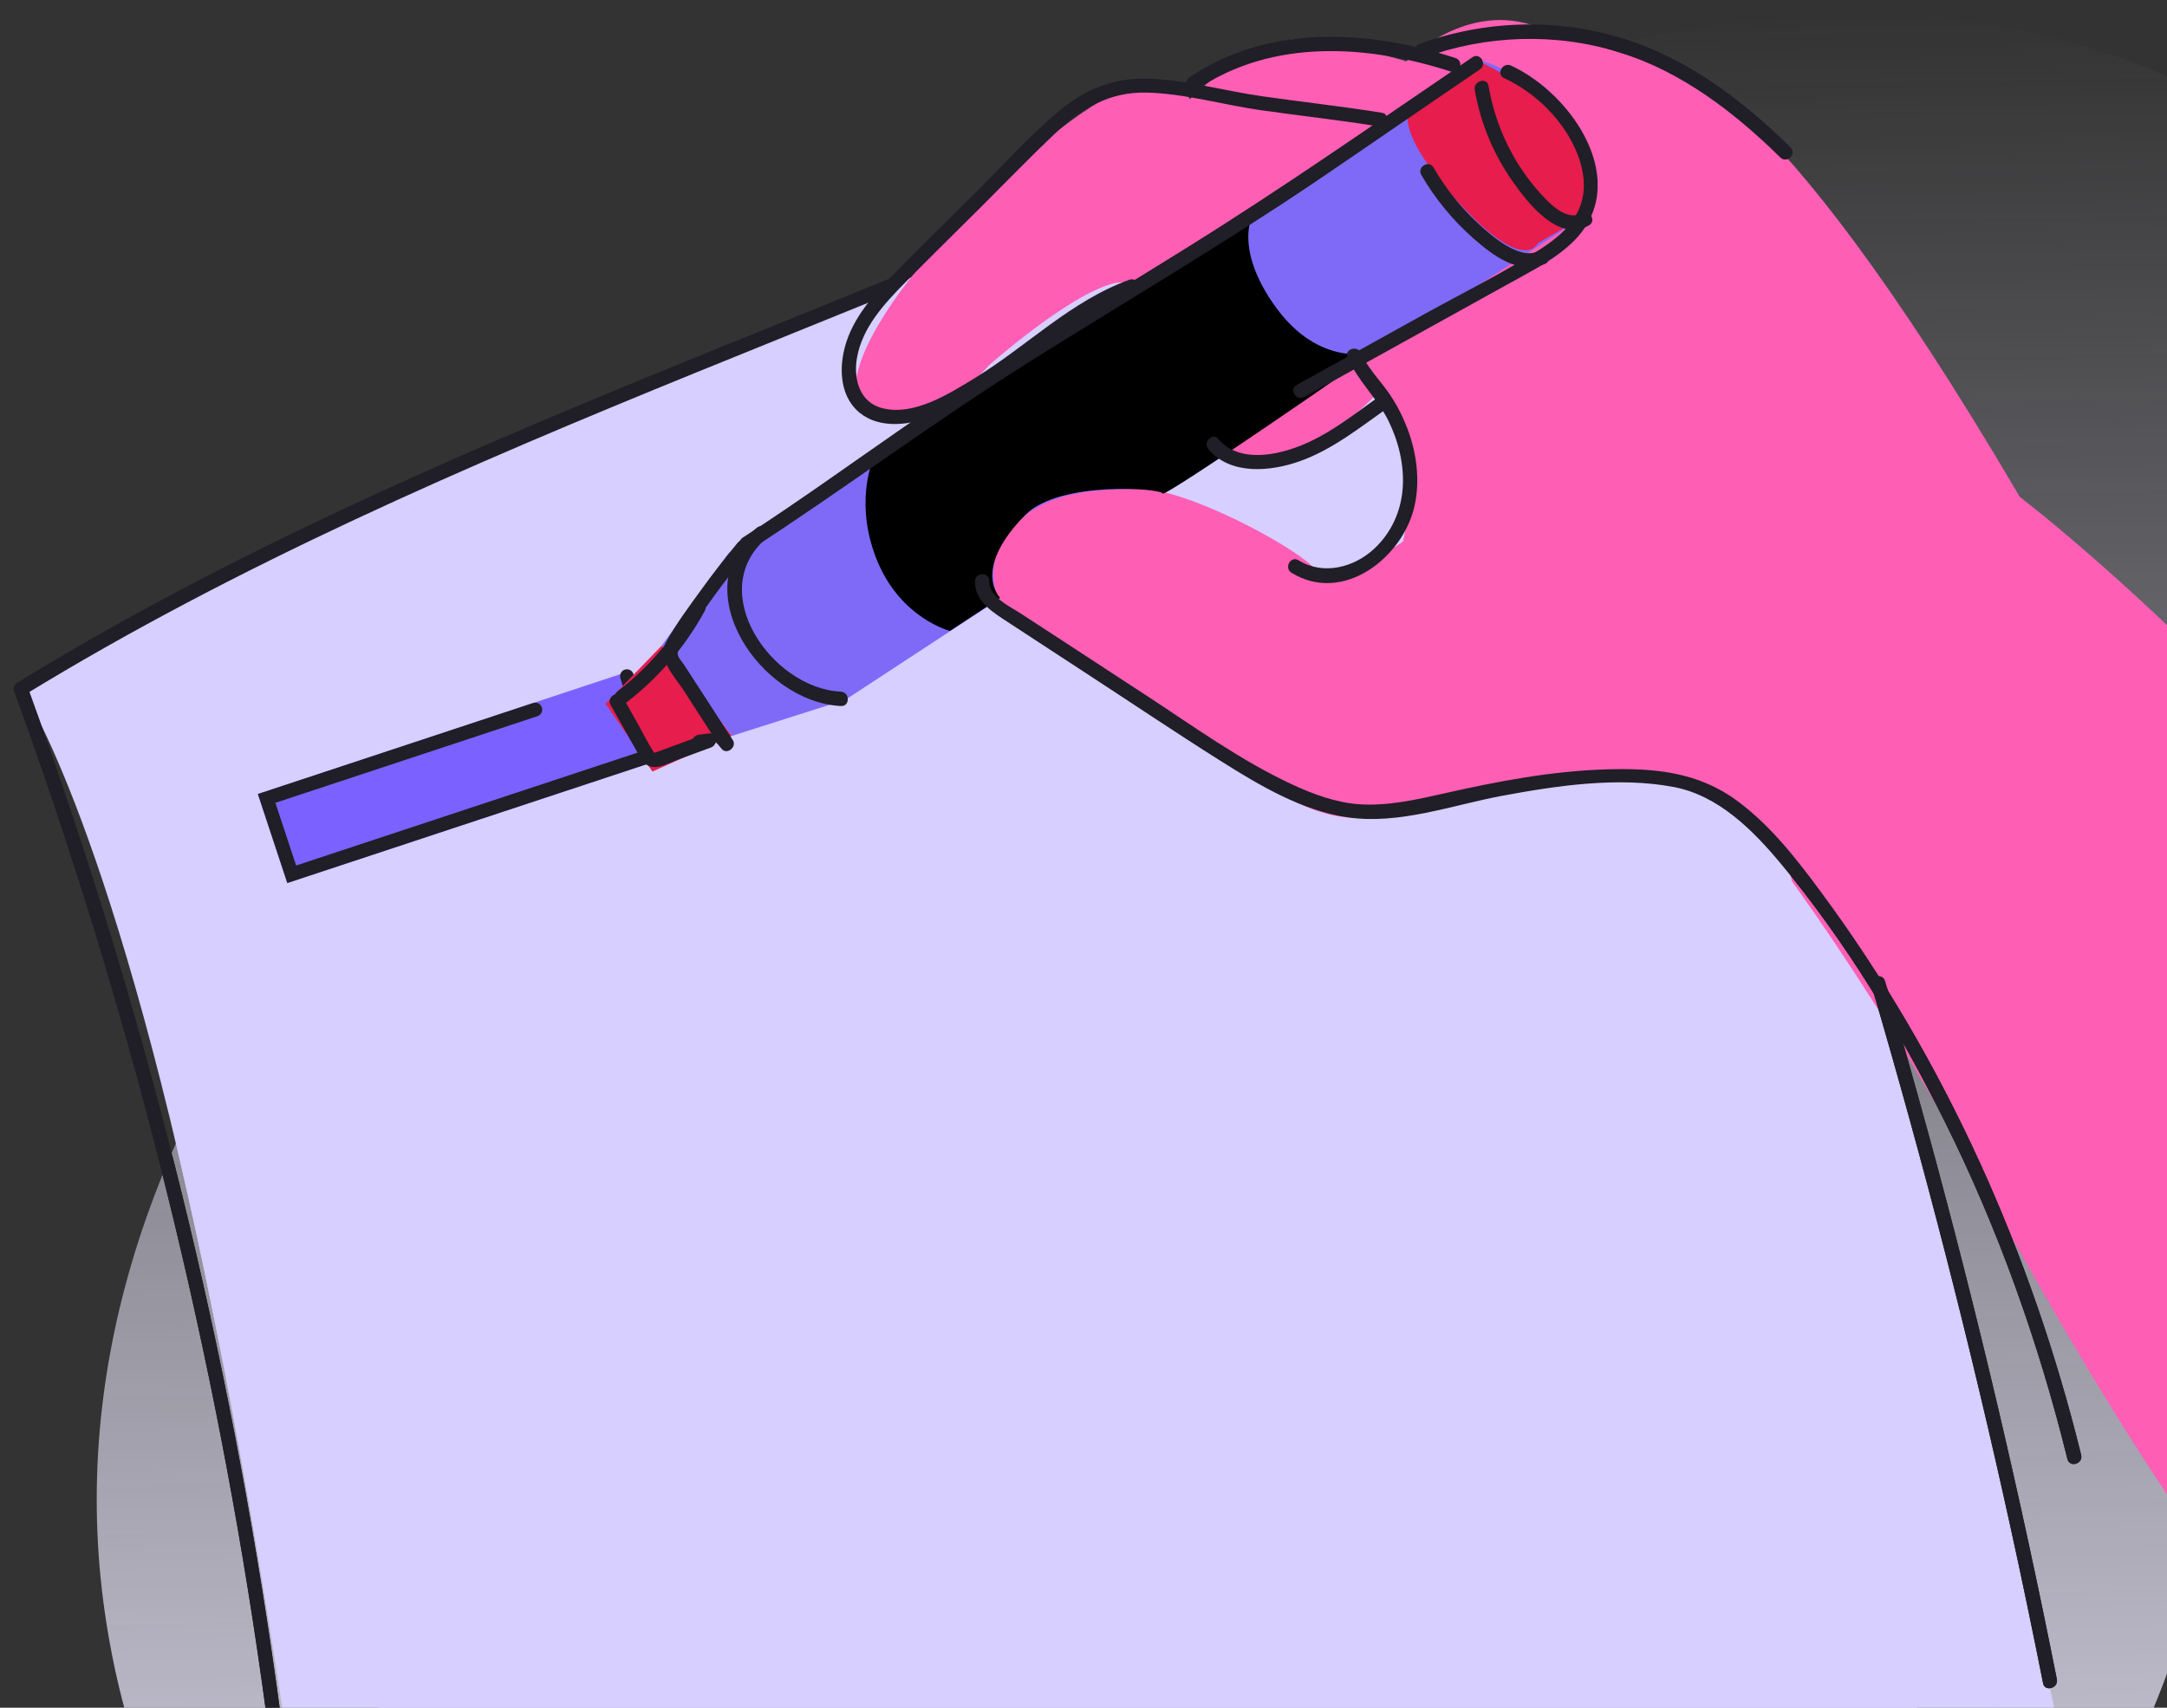
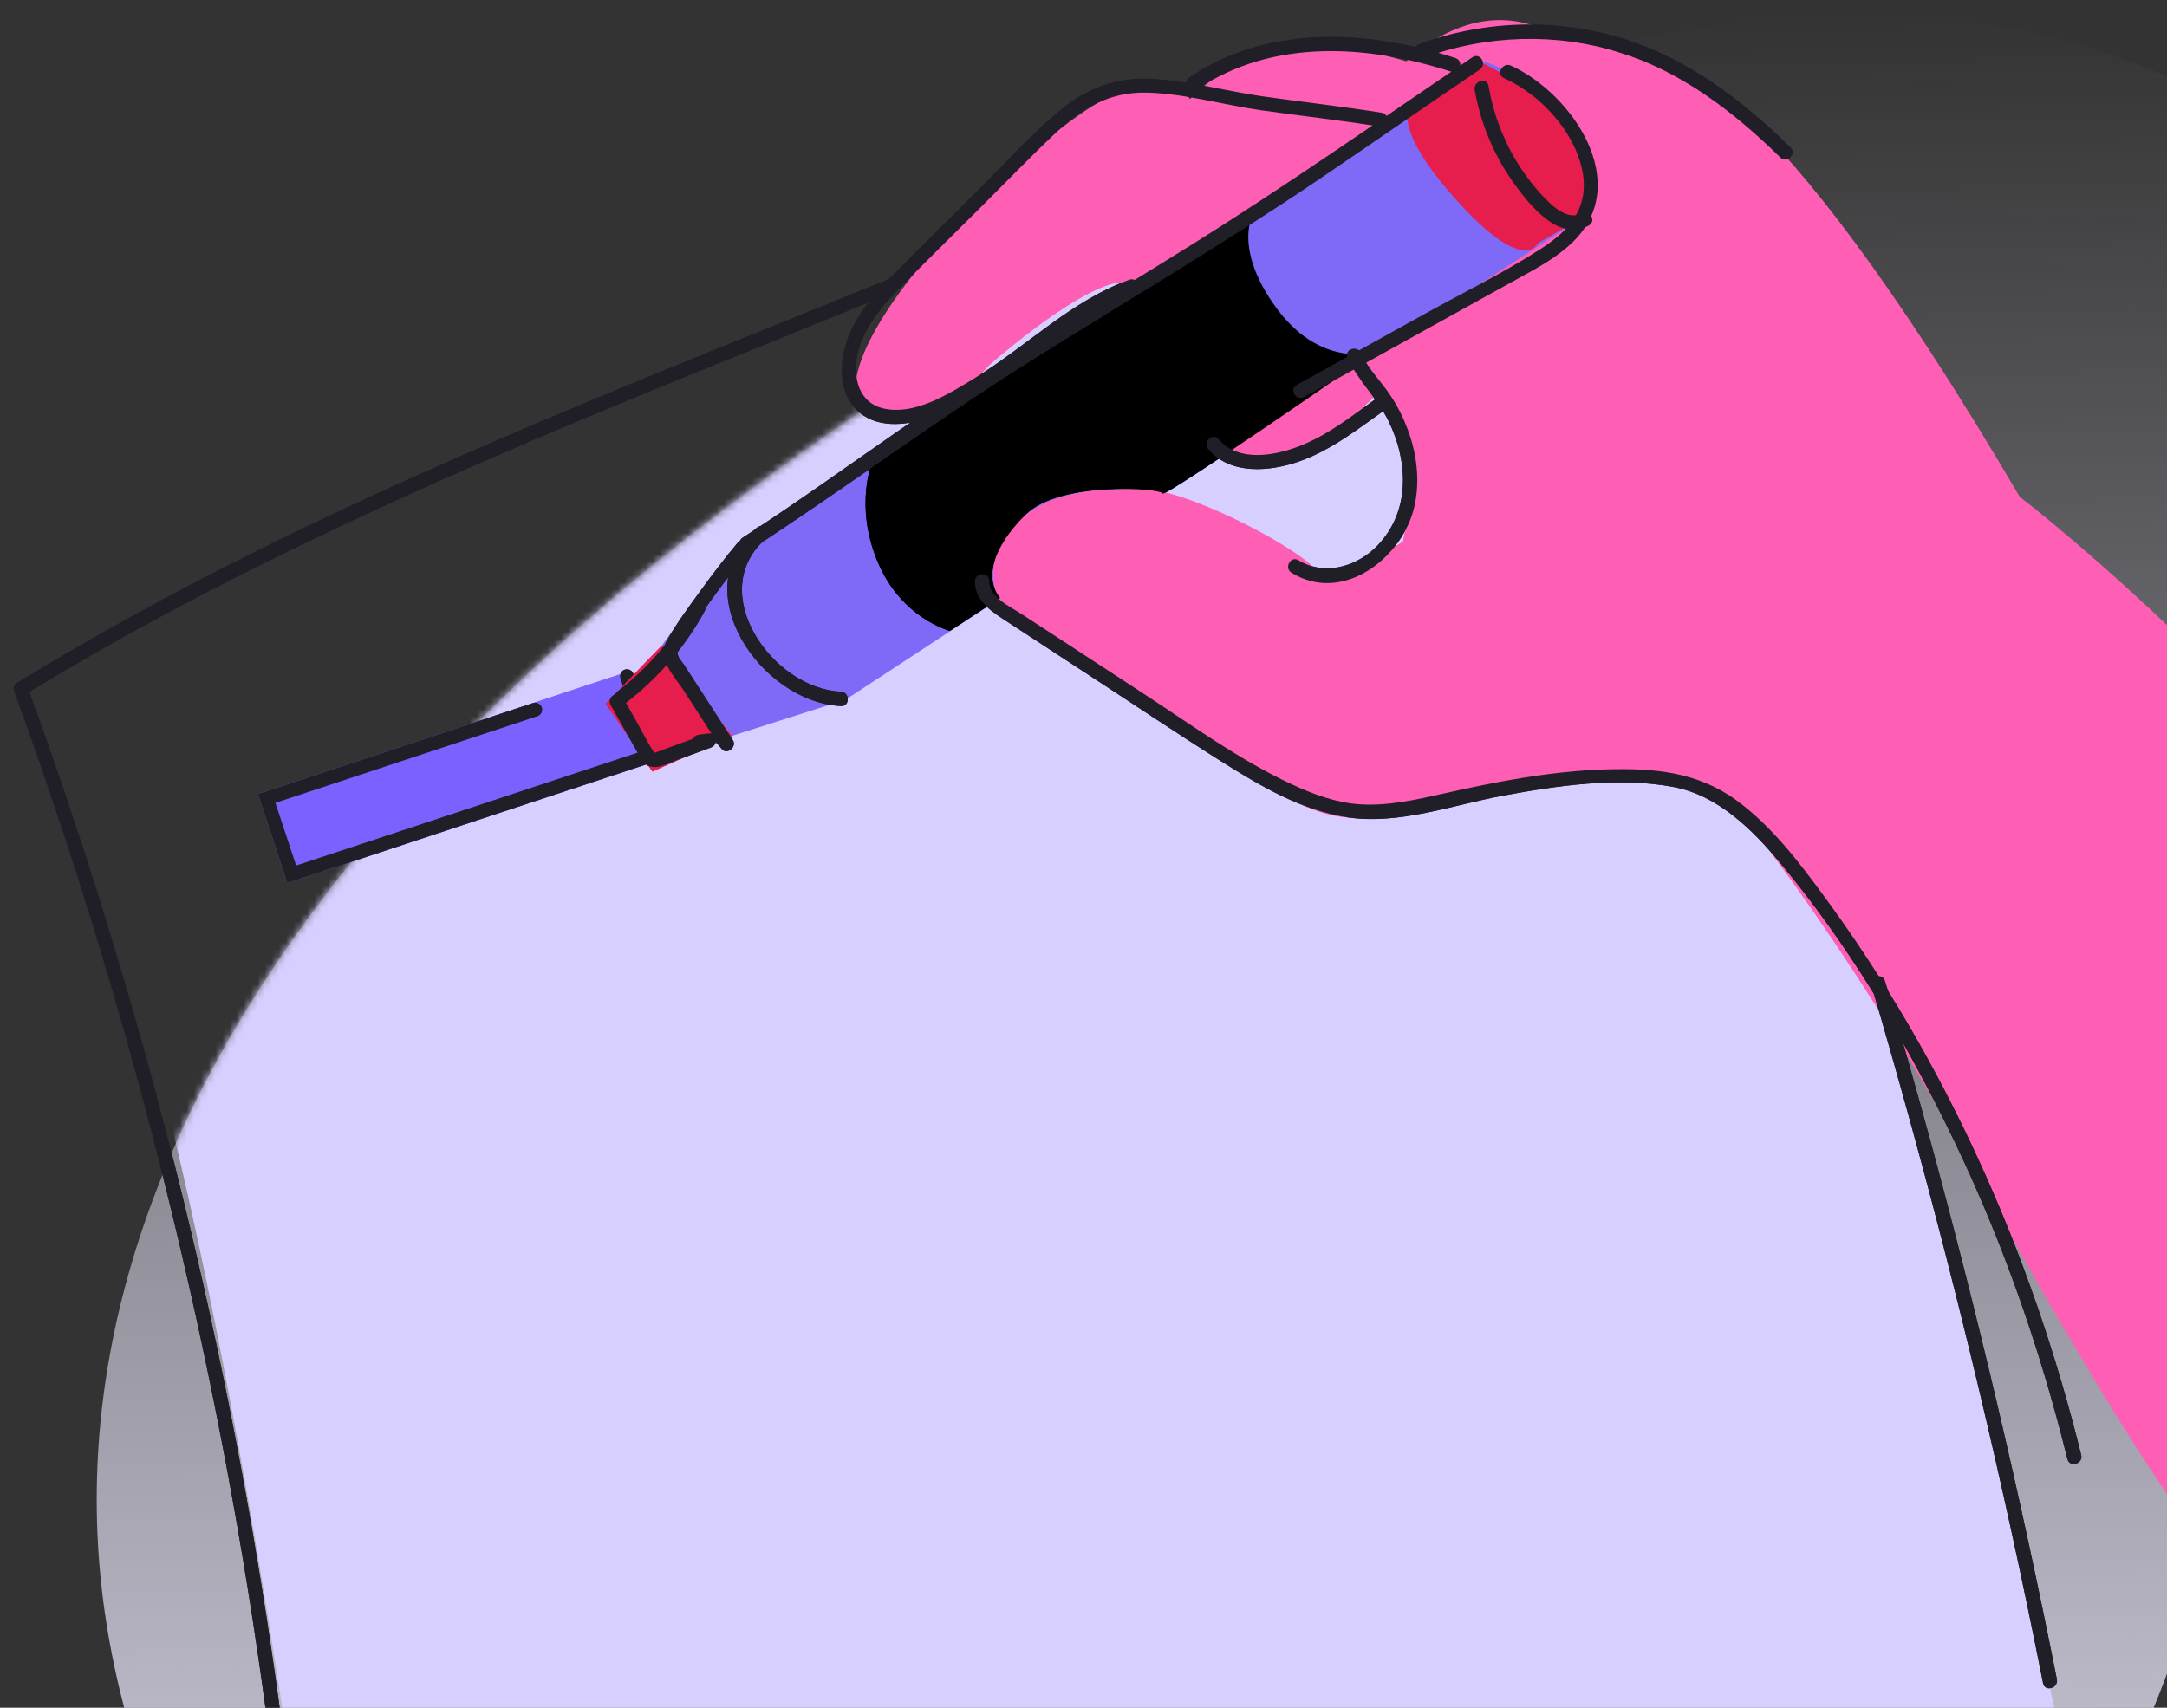
<svg xmlns="http://www.w3.org/2000/svg" width="307" height="242" viewBox="0 0 307 242" fill="none">
  <rect x="0" y="0" width="307" height="242" fill="#333333" stroke="none" />
  <path d="M333.777 30.181C333.777 30.181 285.894 -32.575 170.592 29.2C55.291 90.975 4.472 162.604 15.075 230.003C25.678 297.403 90.709 339.652 181.427 334.38C272.144 329.107 289.657 273.97 297.894 257.628C306.131 241.286 315.702 219.936 319.241 177.499C322.78 135.063 318.736 147.595 336.501 107.41C356.872 53.472 333.777 30.181 333.777 30.181Z" fill="url(#paint0_linear_56001_60313)" />
  <mask id="mask0_56001_60313" style="mask-type:alpha" maskUnits="userSpaceOnUse" x="13" y="1" width="332" height="334">
    <path d="M333.777 30.181C333.777 30.181 285.894 -32.575 170.592 29.2C55.291 90.975 4.472 162.604 15.075 230.003C25.678 297.403 90.709 339.652 181.426 334.38C272.144 329.107 289.657 273.97 297.894 257.628C306.131 241.286 315.702 219.936 319.241 177.499C322.78 135.063 318.735 147.595 336.501 107.41C356.872 53.472 333.777 30.181 333.777 30.181Z" fill="#EEEBFF" />
  </mask>
  <g mask="url(#mask0_56001_60313)">
    <path d="M3.162 97.88C3.162 97.88 16.443 117.099 30.6 188.154C44.758 259.209 50.82 330.401 50.82 330.401C50.82 330.401 236.713 309.435 297.691 275.998C297.691 275.998 261.832 70.823 207.389 11.791C202.532 11.873 72.098 56.206 3.162 97.88Z" fill="#D6CFFF" />
    <path d="M103.243 78.364L208.953 8.524C208.953 8.524 213.81 8.441 220.423 16.431C227.036 24.421 223.908 30.955 223.908 30.955L119.79 99.149L103.681 104.282L93.748 91.487L103.243 78.364Z" fill="#7E6AF7" />
    <path d="M140.044 51.818C140.044 51.818 130.521 63.321 122.344 58.598C114.084 49.016 152.34 12.722 160.435 12.585C168.531 12.448 168.558 14.068 168.558 14.068C168.558 14.068 178.108 4.185 186.231 5.668C194.354 7.151 199.238 8.689 199.238 8.689C199.238 8.689 207.197 0.453 216.966 3.528C226.735 6.604 236.505 9.679 236.505 9.679C236.505 9.679 249.43 7.84 286.118 70.413C293.959 76.292 367.025 136.224 357.6 179.386C354.459 193.779 381.305 240.395 358.556 235.918C337.648 270.526 302.22 205.968 279.102 164.879C259.994 130.917 244.942 113.025 244.733 113.241C243.142 114.888 239.794 108.463 223.631 110.357C207.467 112.25 192.95 115.736 192.95 115.736C192.95 115.736 186.501 117.466 175.003 107.938C163.505 98.41 147.15 88.965 143.885 87.4C140.619 85.835 138.891 79.383 143.666 74.441C148.441 69.499 154.917 69.39 161.393 69.28C167.87 69.171 182.578 77.024 185.871 80.209C189.164 83.394 198.769 76.75 198.769 76.75C198.769 76.75 201.788 63.737 196.822 57.339C191.855 50.942 191.855 50.942 191.855 50.942C191.855 50.942 164.111 38.448 157.662 40.178C151.213 41.907 140.044 51.818 140.044 51.818Z" fill="#FF5EB5" />
    <path d="M175.155 63.263C181.724 62.876 187.866 60.228 192.681 55.756C190.739 53.877 188.796 51.998 186.853 50.118C186.726 50.25 186.598 50.366 186.47 50.481C186.375 50.564 186.023 50.813 186.471 50.498C186.999 50.132 186.167 50.714 186.038 50.797C185.494 51.162 184.916 51.48 184.338 51.781C183.423 52.218 184.886 51.578 184.21 51.848C183.92 51.967 183.631 52.085 183.341 52.187C182.713 52.425 182.069 52.646 181.425 52.851C180.169 53.261 178.912 53.655 177.689 54.13C176.048 54.757 174.294 55.419 173.036 56.688C170.918 58.797 171.172 62.374 173.551 64.149C175.257 65.432 177.314 65.446 179.314 64.991C182.251 64.326 185.129 63.126 187.728 61.624C190.663 59.938 193.379 57.721 195.619 55.172C197.017 53.576 197.216 50.948 195.522 49.437C193.944 48.038 191.284 47.84 189.791 49.534C188.837 50.62 187.727 51.983 186.492 52.733C187.438 52.166 186.364 52.833 186.172 52.966C185.868 53.198 185.548 53.414 185.228 53.63C184.668 54.012 184.107 54.361 183.513 54.696C182.839 55.08 182.165 55.415 181.474 55.751C181.072 55.936 181.121 55.919 181.651 55.683C181.474 55.751 181.297 55.835 181.12 55.903C180.767 56.055 180.413 56.19 180.042 56.31C179.318 56.565 178.593 56.804 177.851 56.995C177.609 57.064 176.914 57.108 176.738 57.273C177.482 57.179 177.627 57.161 177.19 57.184C176.866 57.174 176.899 57.189 177.304 57.231C177.694 57.289 177.743 57.288 177.434 57.229C178.443 57.52 179.135 58.237 179.511 59.365C179.812 60.899 179.442 61.991 178.4 62.657C178.528 62.574 178.673 62.49 178.817 62.407C178.978 62.323 179.138 62.239 179.299 62.172C179.701 61.987 179.62 62.02 179.074 62.273C179.217 62.092 179.862 61.952 180.071 61.867C181.391 61.359 182.728 60.963 184.065 60.503C187.221 59.445 190.243 58.114 192.665 55.74C194.178 54.256 194.179 51.437 192.568 50.006C190.858 48.479 188.511 48.567 186.836 50.103C186.581 50.334 186.342 50.565 186.071 50.78C185.272 51.458 186.519 50.464 185.863 50.962C185.399 51.31 184.919 51.658 184.439 51.974C183.862 52.34 183.285 52.69 182.691 53.008C182.434 53.142 182.177 53.276 181.92 53.41C181.744 53.494 181.567 53.578 181.39 53.662C181.856 53.46 181.969 53.409 181.679 53.528C180.505 53.985 179.33 54.41 178.088 54.706C177.765 54.793 177.426 54.863 177.087 54.918C176.813 54.971 175.975 55.244 177.007 54.952C176.394 55.124 175.617 55.105 174.986 55.148C172.882 55.264 170.871 57.016 171.006 59.266C171.156 61.386 172.89 63.382 175.155 63.263Z" fill="#FF5EB5" />
    <rect x="36.535" y="112.519" width="55.66" height="13.283" transform="rotate(-18.298 36.535 112.519)" fill="#7B61FF" />
    <path fill-rule="evenodd" clip-rule="evenodd" d="M36.535 112.519L75.528 99.624C76.156 99.416 76.806 99.878 76.817 100.539V100.539C76.824 100.969 76.552 101.353 76.144 101.488L39.014 113.766L41.952 122.651L91.071 106.408L87.892 96.102C87.818 95.863 87.84 95.605 87.952 95.382V95.382C88.343 94.605 89.479 94.697 89.74 95.526L93.55 107.655L40.705 125.13L36.535 112.519Z" fill="#201E26" />
    <path d="M220.423 16.432C213.81 8.442 208.953 8.524 208.953 8.524L155.105 44.109C155.188 44.238 155.255 44.366 155.339 44.494C160.22 51.622 167.06 57.68 169.196 66.183C169.279 66.328 169.363 66.472 169.462 66.616L223.908 30.956C223.908 30.956 227.037 24.422 220.423 16.432Z" fill="#7E6AF7" />
    <path d="M178.413 28.905C178.519 28.482 173.744 33.424 180.384 43.033C187.025 52.643 194.763 49.58 194.126 50.239C193.49 50.897 164.785 70.664 164.708 69.937C164.631 69.209 150.166 68.076 145.324 72.905C140.482 77.735 139.486 82.062 141.686 84.731L134.574 89.404C134.574 89.404 127.71 87.656 124.335 79.612C120.96 71.567 123.608 65.349 123.608 65.349L178.413 28.905Z" fill="black" />
    <path d="M200.245 14.617C200.245 14.617 196.137 16.842 206.043 28.017C215.949 39.192 217.845 34.477 217.845 34.477L223.908 30.956C223.908 30.956 227.009 22.802 220.423 16.431C213.837 10.062 208.953 8.524 208.953 8.524L200.245 14.617Z" fill="#E61D4D" />
    <path d="M93.748 91.488L85.79 99.724L92.43 109.334L103.682 104.283L93.748 91.488Z" fill="#E61D4D" />
    <path d="M195.75 15.974C190.099 15.065 184.42 14.448 178.77 13.636C173.575 12.881 168.368 11.43 163.1 11.162C158.318 10.919 154.164 12.383 150.458 15.394C146.208 18.837 142.489 23.031 138.619 26.888C134.51 30.992 130.335 35.032 126.291 39.184C123.33 42.216 120.377 45.684 119.509 49.961C118.941 52.725 119.205 55.928 121.282 58.032C123.967 60.741 128.269 60.377 131.553 59.187C142.419 55.293 149.848 45.446 160.666 41.584C160.241 41.349 159.833 41.129 159.408 40.893C159.426 41.006 159.443 41.103 159.462 41.216C159.537 40.891 159.628 40.549 159.704 40.223C159.752 40.206 159.801 40.206 159.849 40.189C158.554 40.194 158.572 42.219 159.883 42.214C161.049 42.21 161.521 41.392 161.341 40.309C161.251 39.792 160.549 39.464 160.082 39.617C151.76 42.594 145.536 49.018 138.114 53.567C134.459 55.8 129.573 58.929 125.101 57.87C121.768 57.084 120.868 53.697 121.416 50.657C122.186 46.383 125.271 43.041 128.217 40.059C131.768 36.467 135.368 32.922 138.952 29.362C142.44 25.884 145.878 22.326 149.449 18.927C153.162 15.397 157.122 13.013 162.388 13.119C167.799 13.238 173.252 14.847 178.609 15.615C184.145 16.397 189.694 17.016 195.216 17.895C196.531 18.132 197.049 16.178 195.75 15.974Z" fill="#201E26" />
    <path d="M169.555 12.69C180.299 5.411 193.838 6.333 205.677 10.184C206.915 10.584 207.416 8.615 206.178 8.215C193.851 4.21 179.682 3.396 168.505 10.958C167.433 11.689 168.466 13.421 169.555 12.69Z" fill="#201E26" />
    <path d="M201.643 8.194C210.56 4.932 220.369 4.605 229.454 7.432C238.279 10.184 245.729 15.94 252.234 22.327C253.172 23.235 254.573 21.785 253.635 20.878C246.866 14.219 239.106 8.339 229.939 5.464C220.545 2.528 210.266 2.863 201.043 6.244C199.853 6.701 200.404 8.653 201.643 8.194Z" fill="#201E26" />
    <path d="M119.107 98.011C109.35 97.56 99.739 83.772 108.632 76.216C109.622 75.373 108.157 73.972 107.184 74.815C96.822 83.627 107.812 99.531 119.158 100.052C120.454 100.095 120.404 98.07 119.107 98.011Z" fill="#201E26" />
    <path d="M106.265 77.94C119.673 69.255 132.451 59.657 146.009 51.165C159.663 42.605 173.566 34.431 186.92 25.374C194.51 20.223 202.066 14.991 209.655 9.84C210.728 9.109 209.678 7.377 208.606 8.108C195.332 17.13 182.175 26.346 168.553 34.84C154.834 43.4 140.883 51.624 127.58 60.842C120.153 65.99 112.808 71.283 105.215 76.191C104.126 76.923 105.159 78.655 106.265 77.94Z" fill="#201E26" />
    <path d="M184.771 56.263C191.734 52.402 198.698 48.542 205.661 44.681C208.918 42.876 212.159 41.071 215.417 39.282C217.984 37.862 220.616 36.424 222.751 34.362C231.389 26.05 222.849 13.345 214.068 9.297C212.893 8.75 211.886 10.517 213.077 11.064C217.615 13.158 221.667 17.189 223.496 21.873C224.393 24.175 224.744 26.729 223.909 29.093C222.936 31.864 220.571 33.8 218.184 35.331C212.945 38.692 207.275 41.478 201.836 44.486C195.803 47.829 189.77 51.172 183.737 54.531C182.566 55.166 183.615 56.898 184.771 56.263Z" fill="#201E26" />
-     <path d="M224.057 30.222C222.261 31.241 220.174 29.445 218.987 28.218C217.569 26.767 216.328 25.184 215.23 23.485C213.034 20.038 211.576 16.19 210.877 12.168C210.661 10.891 208.711 11.459 208.927 12.735C209.735 17.421 211.609 21.926 214.362 25.8C216.519 28.843 220.792 34.393 225.107 31.938C226.23 31.303 225.18 29.571 224.057 30.222Z" fill="#201E26" />
+     <path d="M224.057 30.222C222.261 31.241 220.174 29.445 218.987 28.218C217.569 26.767 216.328 25.184 215.23 23.485C213.034 20.038 211.576 16.19 210.877 12.168C210.661 10.891 208.711 11.459 208.927 12.735C209.735 17.421 211.609 21.926 214.362 25.8C216.519 28.843 220.792 34.393 225.107 31.938Z" fill="#201E26" />
    <path d="M217.914 35.625C216.403 36.299 214.673 35.55 213.365 34.779C211.925 33.912 210.626 32.8 209.392 31.654C206.908 29.346 204.79 26.676 203.088 23.74C202.437 22.616 200.706 23.667 201.357 24.79C203.325 28.175 205.839 31.244 208.781 33.819C211.51 36.203 215.186 39.042 218.963 37.358C219.461 37.139 219.562 36.391 219.296 35.958C218.996 35.445 218.412 35.406 217.914 35.625Z" fill="#201E26" />
    <path d="M171.194 63.669C174.367 67.374 179.993 66.826 184.131 65.362C188.783 63.712 192.666 60.568 196.651 57.762C197.707 57.015 196.674 55.282 195.601 56.03C192.081 58.52 188.63 61.333 184.625 63.004C180.943 64.541 175.552 65.669 172.595 62.203C171.752 61.229 170.352 62.695 171.194 63.669Z" fill="#201E26" />
    <path d="M190.91 50.633C192.311 53.947 195.105 56.395 196.698 59.625C198.141 62.566 198.958 65.906 198.722 69.183C198.486 72.46 197.096 75.514 194.689 77.758C191.819 80.432 187.449 81.559 183.963 79.398C182.85 78.704 181.86 80.487 182.972 81.164C190.256 85.675 198.791 79.001 200.4 71.683C201.198 68.088 200.712 64.256 199.423 60.827C198.779 59.12 197.958 57.481 196.944 55.975C195.631 53.988 193.805 52.285 192.86 50.065C192.354 48.875 190.404 49.442 190.91 50.633Z" fill="#201E26" />
    <path d="M138.131 82.36C138.068 85.326 140.831 86.867 143.009 88.305C146.563 90.626 150.133 92.948 153.687 95.286C160.106 99.471 166.462 103.755 172.945 107.842C178.429 111.298 184.466 114.906 190.992 115.833C198.265 116.877 205.733 114.093 212.788 112.775C220.554 111.331 229.245 110.034 237.109 111.521C243.413 112.711 248.306 117.603 252.256 122.348C261.497 133.437 269.145 146.125 275.55 159.011C283.111 174.212 288.824 190.286 292.893 206.761C293.205 208.019 295.139 207.452 294.843 206.193C287.8 177.584 275.613 150.293 258.093 126.56C254.579 121.79 250.854 116.976 246.049 113.444C240.506 109.374 234.326 108.83 227.625 109.024C219.822 109.253 212.138 110.728 204.539 112.444C200.651 113.32 196.666 114.23 192.645 113.974C189.273 113.756 185.997 112.531 182.977 111.124C175.696 107.731 169.072 102.917 162.358 98.526C158.46 95.983 154.563 93.44 150.681 90.897C148.683 89.586 146.669 88.275 144.671 86.98C143.034 85.906 140.113 84.627 140.155 82.325C140.166 81.029 138.142 81.063 138.131 82.36Z" fill="#201E26" />
    <path d="M104.514 76.901C102.721 79.07 100.993 81.287 99.347 83.567C97.622 85.945 95.801 88.374 94.387 90.958C93.052 93.395 95.554 95.816 96.818 97.787C98.581 100.512 100.327 103.221 102.09 105.946C102.618 105.532 103.129 105.118 103.656 104.688C103.309 104.272 102.962 103.857 102.599 103.442C101.756 102.451 100.355 103.917 101.198 104.891C101.545 105.307 101.892 105.722 102.255 106.137C102.999 107.016 104.437 105.841 103.821 104.879C102.308 102.555 100.811 100.215 99.298 97.891C98.5 96.657 97.685 95.407 96.887 94.173C96.621 93.772 96.143 93.278 96.038 92.826C95.847 92.068 96.436 91.474 96.799 90.885C99.575 86.496 102.646 82.296 105.963 78.302C106.789 77.3 105.339 75.882 104.514 76.901Z" fill="#201E26" />
    <path d="M86.505 99.89C87.34 101.383 88.191 102.875 89.026 104.368C89.427 105.074 89.828 105.78 90.228 106.487C90.579 107.113 90.898 107.82 91.473 108.28C92.754 109.312 94.629 108.178 95.933 107.686C97.543 107.092 99.152 106.498 100.746 105.92C101.743 105.546 101.649 103.782 100.437 103.932C99.984 103.988 99.516 104.045 99.063 104.101C98.514 104.175 98.066 104.539 98.076 105.122C98.085 105.625 98.564 106.184 99.097 106.11C99.549 106.054 100.018 105.997 100.471 105.941C100.362 105.278 100.27 104.615 100.162 103.953C98.794 104.462 97.425 104.955 96.057 105.464C95.382 105.719 94.689 105.974 94.013 106.212C93.659 106.348 93.305 106.483 92.951 106.603C92.661 106.688 92.677 106.688 92.527 106.431C91.762 105.245 91.125 103.96 90.44 102.724C89.705 101.424 88.97 100.108 88.236 98.808C87.602 97.7 85.871 98.766 86.505 99.89Z" fill="#201E26" />
    <path d="M98.085 85.566C95.478 90.357 91.889 94.599 87.54 97.929C87.109 98.26 86.891 98.815 87.208 99.328C87.474 99.761 88.159 100.009 88.606 99.661C93.227 96.115 97.071 91.675 99.851 86.557C100.463 85.412 98.698 84.421 98.085 85.566Z" fill="#201E26" />
    <path d="M265.116 139.598C272.59 164.992 279.178 190.644 284.846 216.489C286.46 223.818 287.977 231.165 289.446 238.529C289.694 239.805 291.644 239.237 291.396 237.961C286.244 211.994 280.188 186.219 273.214 160.688C271.229 153.446 269.18 146.221 267.066 139.031C266.688 137.773 264.754 138.34 265.116 139.598Z" fill="#201E26" />
    <path d="M1.996 97.932C17.996 141.913 29.585 187.491 36.441 233.781C38.36 246.711 39.891 259.68 41.083 272.704C41.202 273.998 43.226 273.964 43.107 272.67C38.854 226.141 29.961 180.047 16.524 135.294C12.696 122.526 8.482 109.894 3.93 97.365C3.488 96.141 1.555 96.708 1.996 97.932Z" fill="#201E26" />
    <path d="M3.479 98.473C33.647 80.01 66.174 65.995 98.858 52.691C108.106 48.921 117.372 45.2 126.621 41.43C127.811 40.94 127.26 38.989 126.053 39.479C93.354 52.832 60.303 65.56 28.916 81.84C19.926 86.496 11.086 91.458 2.446 96.74C1.324 97.424 2.357 99.156 3.479 98.473Z" fill="#201E26" />
  </g>
-   <path d="M3.162 97.879C3.162 97.879 16.443 117.099 30.6 188.154C44.758 259.209 104.502 286.831 104.502 286.831C104.502 286.831 212.445 297.784 273.423 264.346C273.423 264.346 261.832 70.823 207.389 11.791C202.532 11.873 72.098 56.206 3.162 97.879Z" fill="#D6CFFF" />
-   <path d="M103.243 78.364L208.953 8.524C208.953 8.524 213.81 8.441 220.423 16.431C227.036 24.421 223.908 30.955 223.908 30.955L119.79 99.149L103.681 104.282L93.748 91.487L103.243 78.364Z" fill="#7E6AF7" />
  <path d="M140.044 51.818C140.044 51.818 130.521 63.321 122.344 58.598C114.084 49.016 152.34 12.722 160.435 12.585C168.531 12.448 168.558 14.068 168.558 14.068C168.558 14.068 178.108 4.185 186.231 5.668C194.354 7.151 199.238 8.689 199.238 8.689C199.238 8.689 207.197 0.453 216.966 3.528C226.735 6.604 236.505 9.679 236.505 9.679C236.505 9.679 249.43 7.84 286.118 70.413C293.959 76.292 312.911 112.717 303.486 155.879C300.345 170.272 327.024 206.961 304.274 202.485C290.099 162.24 245.195 112.763 244.733 113.241C243.142 114.888 239.794 108.463 223.631 110.357C207.467 112.25 192.95 115.736 192.95 115.736C192.95 115.736 186.501 117.466 175.003 107.938C163.505 98.41 147.15 88.965 143.885 87.4C140.619 85.835 138.891 79.383 143.666 74.441C148.441 69.499 154.917 69.39 161.393 69.28C167.87 69.171 182.578 77.024 185.871 80.209C189.164 83.394 198.769 76.75 198.769 76.75C198.769 76.75 201.788 63.737 196.822 57.339C191.855 50.942 191.855 50.942 191.855 50.942C191.855 50.942 164.111 38.448 157.662 40.178C151.213 41.907 140.044 51.818 140.044 51.818Z" fill="#FF5EB5" />
  <path d="M175.155 63.263C181.724 62.876 187.866 60.228 192.681 55.756C190.739 53.877 188.796 51.998 186.853 50.118C186.726 50.25 186.598 50.366 186.47 50.481C186.375 50.564 186.023 50.813 186.471 50.498C186.999 50.132 186.167 50.714 186.038 50.797C185.494 51.162 184.916 51.48 184.338 51.781C183.423 52.218 184.886 51.578 184.21 51.848C183.92 51.967 183.631 52.085 183.341 52.187C182.713 52.425 182.069 52.646 181.425 52.851C180.169 53.261 178.912 53.655 177.689 54.13C176.048 54.757 174.294 55.419 173.036 56.688C170.918 58.797 171.172 62.374 173.551 64.149C175.257 65.432 177.314 65.446 179.314 64.991C182.251 64.326 185.129 63.126 187.728 61.624C190.663 59.938 193.379 57.721 195.619 55.172C197.017 53.576 197.216 50.948 195.522 49.437C193.944 48.038 191.284 47.84 189.791 49.534C188.837 50.62 187.727 51.983 186.492 52.733C187.438 52.166 186.364 52.833 186.172 52.966C185.868 53.198 185.548 53.414 185.228 53.63C184.668 54.012 184.107 54.361 183.513 54.696C182.839 55.08 182.165 55.415 181.474 55.751C181.072 55.936 181.121 55.919 181.651 55.683C181.474 55.751 181.297 55.835 181.12 55.903C180.767 56.055 180.413 56.19 180.042 56.31C179.318 56.565 178.593 56.804 177.851 56.995C177.609 57.064 176.914 57.108 176.738 57.273C177.482 57.179 177.627 57.161 177.19 57.184C176.866 57.174 176.899 57.189 177.304 57.231C177.694 57.289 177.743 57.288 177.434 57.229C178.443 57.52 179.135 58.237 179.511 59.365C179.812 60.899 179.442 61.991 178.4 62.657C178.528 62.574 178.673 62.49 178.817 62.407C178.978 62.323 179.138 62.239 179.299 62.172C179.701 61.987 179.62 62.02 179.074 62.273C179.217 62.092 179.862 61.952 180.071 61.867C181.391 61.359 182.728 60.963 184.065 60.503C187.221 59.445 190.243 58.114 192.665 55.74C194.178 54.256 194.179 51.437 192.568 50.006C190.858 48.479 188.511 48.567 186.836 50.103C186.581 50.334 186.342 50.565 186.071 50.78C185.272 51.458 186.519 50.464 185.863 50.962C185.399 51.31 184.919 51.658 184.439 51.974C183.862 52.34 183.285 52.69 182.691 53.008C182.434 53.142 182.177 53.276 181.92 53.41C181.744 53.494 181.567 53.578 181.39 53.662C181.856 53.46 181.969 53.409 181.679 53.528C180.505 53.985 179.33 54.41 178.088 54.706C177.765 54.793 177.426 54.863 177.087 54.918C176.813 54.971 175.975 55.244 177.007 54.952C176.394 55.124 175.617 55.105 174.986 55.148C172.882 55.264 170.871 57.016 171.006 59.266C171.156 61.386 172.89 63.382 175.155 63.263Z" fill="#FF5EB5" />
  <rect x="36.535" y="112.519" width="55.66" height="13.283" transform="rotate(-18.298 36.535 112.519)" fill="#7B61FF" />
  <path fill-rule="evenodd" clip-rule="evenodd" d="M36.535 112.519L75.528 99.624C76.156 99.416 76.806 99.878 76.817 100.539V100.539C76.824 100.969 76.552 101.353 76.144 101.488L39.014 113.766L41.952 122.651L91.071 106.408L87.892 96.102C87.818 95.863 87.84 95.605 87.952 95.382V95.382C88.343 94.605 89.479 94.697 89.74 95.526L93.55 107.655L40.705 125.13L36.535 112.519Z" fill="#201E26" />
  <path d="M220.423 16.432C213.81 8.442 208.953 8.524 208.953 8.524L155.105 44.109C155.188 44.238 155.255 44.366 155.339 44.494C160.22 51.622 167.06 57.68 169.196 66.183C169.279 66.328 169.363 66.472 169.462 66.616L223.908 30.956C223.908 30.956 227.037 24.422 220.423 16.432Z" fill="#7E6AF7" />
  <path d="M178.413 28.905C178.519 28.482 173.744 33.424 180.384 43.033C187.025 52.643 194.763 49.58 194.126 50.239C193.49 50.897 164.785 70.664 164.708 69.937C164.631 69.209 150.166 68.076 145.324 72.905C140.482 77.735 139.486 82.062 141.686 84.731L134.574 89.404C134.574 89.404 127.71 87.656 124.335 79.612C120.96 71.567 123.608 65.349 123.608 65.349L178.413 28.905Z" fill="black" />
  <path d="M200.245 14.617C200.245 14.617 196.137 16.842 206.043 28.017C215.949 39.192 217.845 34.477 217.845 34.477L223.908 30.956C223.908 30.956 227.009 22.802 220.423 16.431C213.837 10.062 208.953 8.524 208.953 8.524L200.245 14.617Z" fill="#E61D4D" />
  <path d="M93.748 91.488L85.79 99.724L92.43 109.334L103.682 104.283L93.748 91.488Z" fill="#E61D4D" />
  <path d="M195.75 15.974C190.099 15.065 184.42 14.448 178.77 13.636C173.575 12.881 168.368 11.43 163.1 11.162C158.318 10.919 154.164 12.383 150.458 15.394C146.208 18.837 142.489 23.031 138.619 26.888C134.51 30.992 130.335 35.032 126.291 39.184C123.33 42.216 120.377 45.684 119.509 49.961C118.941 52.725 119.205 55.928 121.282 58.032C123.967 60.741 128.269 60.377 131.553 59.187C142.419 55.293 149.848 45.446 160.666 41.584C160.241 41.349 159.833 41.129 159.408 40.893C159.426 41.006 159.443 41.103 159.462 41.216C159.537 40.891 159.628 40.549 159.704 40.223C159.752 40.206 159.801 40.206 159.849 40.189C158.554 40.194 158.572 42.219 159.883 42.214C161.049 42.21 161.521 41.392 161.341 40.309C161.251 39.792 160.549 39.464 160.082 39.617C151.76 42.594 145.536 49.018 138.114 53.567C134.459 55.8 129.573 58.929 125.101 57.87C121.768 57.084 120.868 53.697 121.416 50.657C122.186 46.383 125.271 43.041 128.217 40.059C131.768 36.467 135.368 32.922 138.952 29.362C142.44 25.884 145.878 22.326 149.449 18.927C153.162 15.397 157.122 13.013 162.388 13.119C167.799 13.238 173.252 14.847 178.609 15.615C184.145 16.397 189.694 17.016 195.216 17.895C196.531 18.132 197.049 16.178 195.75 15.974Z" fill="#201E26" />
  <path d="M169.555 12.69C180.299 5.411 193.838 6.333 205.677 10.184C206.915 10.584 207.416 8.615 206.178 8.215C193.851 4.21 179.682 3.396 168.505 10.958C167.433 11.689 168.466 13.421 169.555 12.69Z" fill="#201E26" />
  <path d="M201.643 8.194C210.56 4.932 220.369 4.605 229.454 7.432C238.279 10.184 245.729 15.94 252.234 22.327C253.172 23.235 254.573 21.785 253.635 20.878C246.866 14.219 239.106 8.339 229.939 5.464C220.545 2.528 210.266 2.863 201.043 6.244C199.853 6.701 200.404 8.653 201.643 8.194Z" fill="#201E26" />
  <path d="M119.107 98.011C109.35 97.56 99.739 83.772 108.632 76.216C109.622 75.373 108.157 73.972 107.184 74.815C96.822 83.627 107.812 99.531 119.158 100.052C120.454 100.095 120.404 98.07 119.107 98.011Z" fill="#201E26" />
  <path d="M106.265 77.94C119.673 69.255 132.451 59.657 146.009 51.165C159.663 42.605 173.566 34.431 186.92 25.374C194.51 20.223 202.066 14.991 209.655 9.84C210.728 9.109 209.678 7.377 208.606 8.108C195.332 17.13 182.175 26.346 168.553 34.84C154.834 43.4 140.883 51.624 127.58 60.842C120.153 65.99 112.808 71.283 105.215 76.191C104.126 76.923 105.159 78.655 106.265 77.94Z" fill="#201E26" />
  <path d="M184.771 56.263C191.734 52.402 198.698 48.542 205.661 44.681C208.918 42.876 212.159 41.071 215.417 39.282C217.984 37.862 220.616 36.424 222.751 34.362C231.389 26.05 222.849 13.345 214.068 9.297C212.893 8.75 211.886 10.517 213.077 11.064C217.615 13.158 221.667 17.189 223.496 21.873C224.393 24.175 224.744 26.729 223.909 29.093C222.936 31.864 220.571 33.8 218.184 35.331C212.945 38.692 207.275 41.478 201.836 44.486C195.803 47.829 189.77 51.172 183.737 54.531C182.566 55.166 183.615 56.898 184.771 56.263Z" fill="#201E26" />
  <path d="M224.057 30.222C222.261 31.241 220.174 29.445 218.987 28.218C217.569 26.767 216.328 25.184 215.23 23.485C213.034 20.038 211.576 16.19 210.877 12.168C210.661 10.891 208.711 11.459 208.927 12.735C209.735 17.421 211.609 21.926 214.362 25.8C216.519 28.843 220.792 34.393 225.107 31.938C226.23 31.303 225.18 29.571 224.057 30.222Z" fill="#201E26" />
-   <path d="M217.914 35.625C216.403 36.299 214.673 35.55 213.365 34.779C211.925 33.912 210.626 32.8 209.392 31.654C206.908 29.346 204.79 26.676 203.088 23.74C202.437 22.616 200.706 23.667 201.357 24.79C203.325 28.175 205.839 31.244 208.781 33.819C211.51 36.203 215.186 39.042 218.963 37.358C219.461 37.139 219.562 36.391 219.296 35.958C218.996 35.445 218.412 35.406 217.914 35.625Z" fill="#201E26" />
  <path d="M171.194 63.669C174.367 67.374 179.993 66.826 184.131 65.362C188.783 63.712 192.666 60.568 196.651 57.762C197.707 57.015 196.674 55.282 195.601 56.03C192.081 58.52 188.63 61.333 184.625 63.004C180.943 64.541 175.552 65.669 172.595 62.203C171.752 61.229 170.352 62.695 171.194 63.669Z" fill="#201E26" />
  <path d="M190.91 50.633C192.311 53.947 195.105 56.395 196.698 59.625C198.141 62.566 198.958 65.906 198.722 69.183C198.486 72.46 197.096 75.514 194.689 77.758C191.819 80.432 187.449 81.559 183.963 79.398C182.85 78.704 181.86 80.487 182.972 81.164C190.256 85.675 198.791 79.001 200.4 71.683C201.198 68.088 200.712 64.256 199.423 60.827C198.779 59.12 197.958 57.481 196.944 55.975C195.631 53.988 193.805 52.285 192.86 50.065C192.354 48.875 190.404 49.442 190.91 50.633Z" fill="#201E26" />
  <path d="M138.131 82.36C138.068 85.326 140.831 86.867 143.009 88.305C146.563 90.626 150.133 92.948 153.687 95.286C160.106 99.471 166.462 103.755 172.945 107.842C178.429 111.298 184.466 114.906 190.992 115.833C198.265 116.877 205.733 114.093 212.788 112.775C220.554 111.331 229.245 110.034 237.109 111.521C243.413 112.711 248.306 117.603 252.256 122.348C261.497 133.437 269.145 146.125 275.55 159.011C283.111 174.212 288.824 190.286 292.893 206.761C293.205 208.019 295.139 207.452 294.843 206.193C287.8 177.584 275.613 150.293 258.093 126.56C254.579 121.79 250.854 116.976 246.049 113.444C240.506 109.374 234.326 108.83 227.625 109.024C219.822 109.253 212.138 110.728 204.539 112.444C200.651 113.32 196.666 114.23 192.645 113.974C189.273 113.756 185.997 112.531 182.977 111.124C175.696 107.731 169.072 102.917 162.358 98.526C158.46 95.983 154.563 93.44 150.681 90.897C148.683 89.586 146.669 88.275 144.671 86.98C143.034 85.906 140.113 84.627 140.155 82.325C140.166 81.029 138.142 81.063 138.131 82.36Z" fill="#201E26" />
  <path d="M104.514 76.901C102.721 79.07 100.993 81.287 99.347 83.567C97.622 85.945 95.801 88.374 94.387 90.958C93.052 93.395 95.554 95.816 96.818 97.787C98.581 100.512 100.327 103.221 102.09 105.946C102.618 105.532 103.129 105.118 103.656 104.688C103.309 104.272 102.962 103.857 102.599 103.442C101.756 102.451 100.355 103.917 101.198 104.891C101.545 105.307 101.892 105.722 102.255 106.137C102.999 107.016 104.437 105.841 103.821 104.879C102.308 102.555 100.811 100.215 99.298 97.891C98.5 96.657 97.685 95.407 96.887 94.173C96.621 93.772 96.143 93.278 96.038 92.826C95.847 92.068 96.436 91.474 96.799 90.885C99.575 86.496 102.646 82.296 105.963 78.302C106.789 77.3 105.339 75.882 104.514 76.901Z" fill="#201E26" />
  <path d="M86.505 99.89C87.34 101.383 88.191 102.875 89.026 104.368C89.427 105.074 89.828 105.78 90.228 106.487C90.579 107.113 90.898 107.82 91.473 108.28C92.754 109.312 94.629 108.178 95.933 107.686C97.543 107.092 99.152 106.498 100.746 105.92C101.743 105.546 101.649 103.782 100.437 103.932C99.984 103.988 99.516 104.045 99.063 104.101C98.514 104.175 98.066 104.539 98.076 105.122C98.085 105.625 98.564 106.184 99.097 106.11C99.549 106.054 100.018 105.997 100.471 105.941C100.362 105.278 100.27 104.615 100.162 103.953C98.794 104.462 97.425 104.955 96.057 105.464C95.382 105.719 94.689 105.974 94.013 106.212C93.659 106.348 93.305 106.483 92.951 106.603C92.661 106.688 92.677 106.688 92.527 106.431C91.762 105.245 91.125 103.96 90.44 102.724C89.705 101.424 88.97 100.108 88.236 98.808C87.602 97.7 85.871 98.766 86.505 99.89Z" fill="#201E26" />
  <path d="M98.085 85.566C95.478 90.357 91.889 94.599 87.54 97.929C87.109 98.26 86.891 98.815 87.208 99.328C87.474 99.761 88.159 100.009 88.606 99.661C93.227 96.115 97.071 91.675 99.851 86.557C100.463 85.412 98.698 84.421 98.085 85.566Z" fill="#201E26" />
  <path d="M265.116 139.598C272.59 164.992 279.178 190.644 284.846 216.489C286.46 223.818 287.977 231.165 289.446 238.529C289.694 239.805 291.644 239.237 291.396 237.961C286.244 211.994 280.188 186.219 273.214 160.688C271.229 153.446 269.18 146.221 267.066 139.031C266.688 137.773 264.754 138.34 265.116 139.598Z" fill="#201E26" />
  <path d="M1.996 97.932C17.996 141.913 29.585 187.491 36.441 233.781C38.36 246.711 39.891 259.68 41.083 272.704C41.202 273.998 43.226 273.964 43.107 272.67C38.854 226.141 29.961 180.047 16.524 135.294C12.696 122.526 8.482 109.894 3.93 97.365C3.488 96.141 1.555 96.708 1.996 97.932Z" fill="#201E26" />
  <path d="M3.479 98.473C33.647 80.01 66.174 65.995 98.858 52.691C108.106 48.921 117.372 45.2 126.621 41.43C127.811 40.94 127.26 38.989 126.053 39.479C93.354 52.832 60.303 65.56 28.916 81.84C19.926 86.496 11.086 91.458 2.446 96.74C1.324 97.424 2.357 99.156 3.479 98.473Z" fill="#201E26" />
  <defs>
    <linearGradient id="paint0_linear_56001_60313" x1="177.001" y1="3.438" x2="182.599" y2="334.584" gradientUnits="userSpaceOnUse">
      <stop stop-color="#EEEBFF" stop-opacity="0" />
      <stop offset="1" stop-color="#EEEBFF" />
    </linearGradient>
  </defs>
</svg>